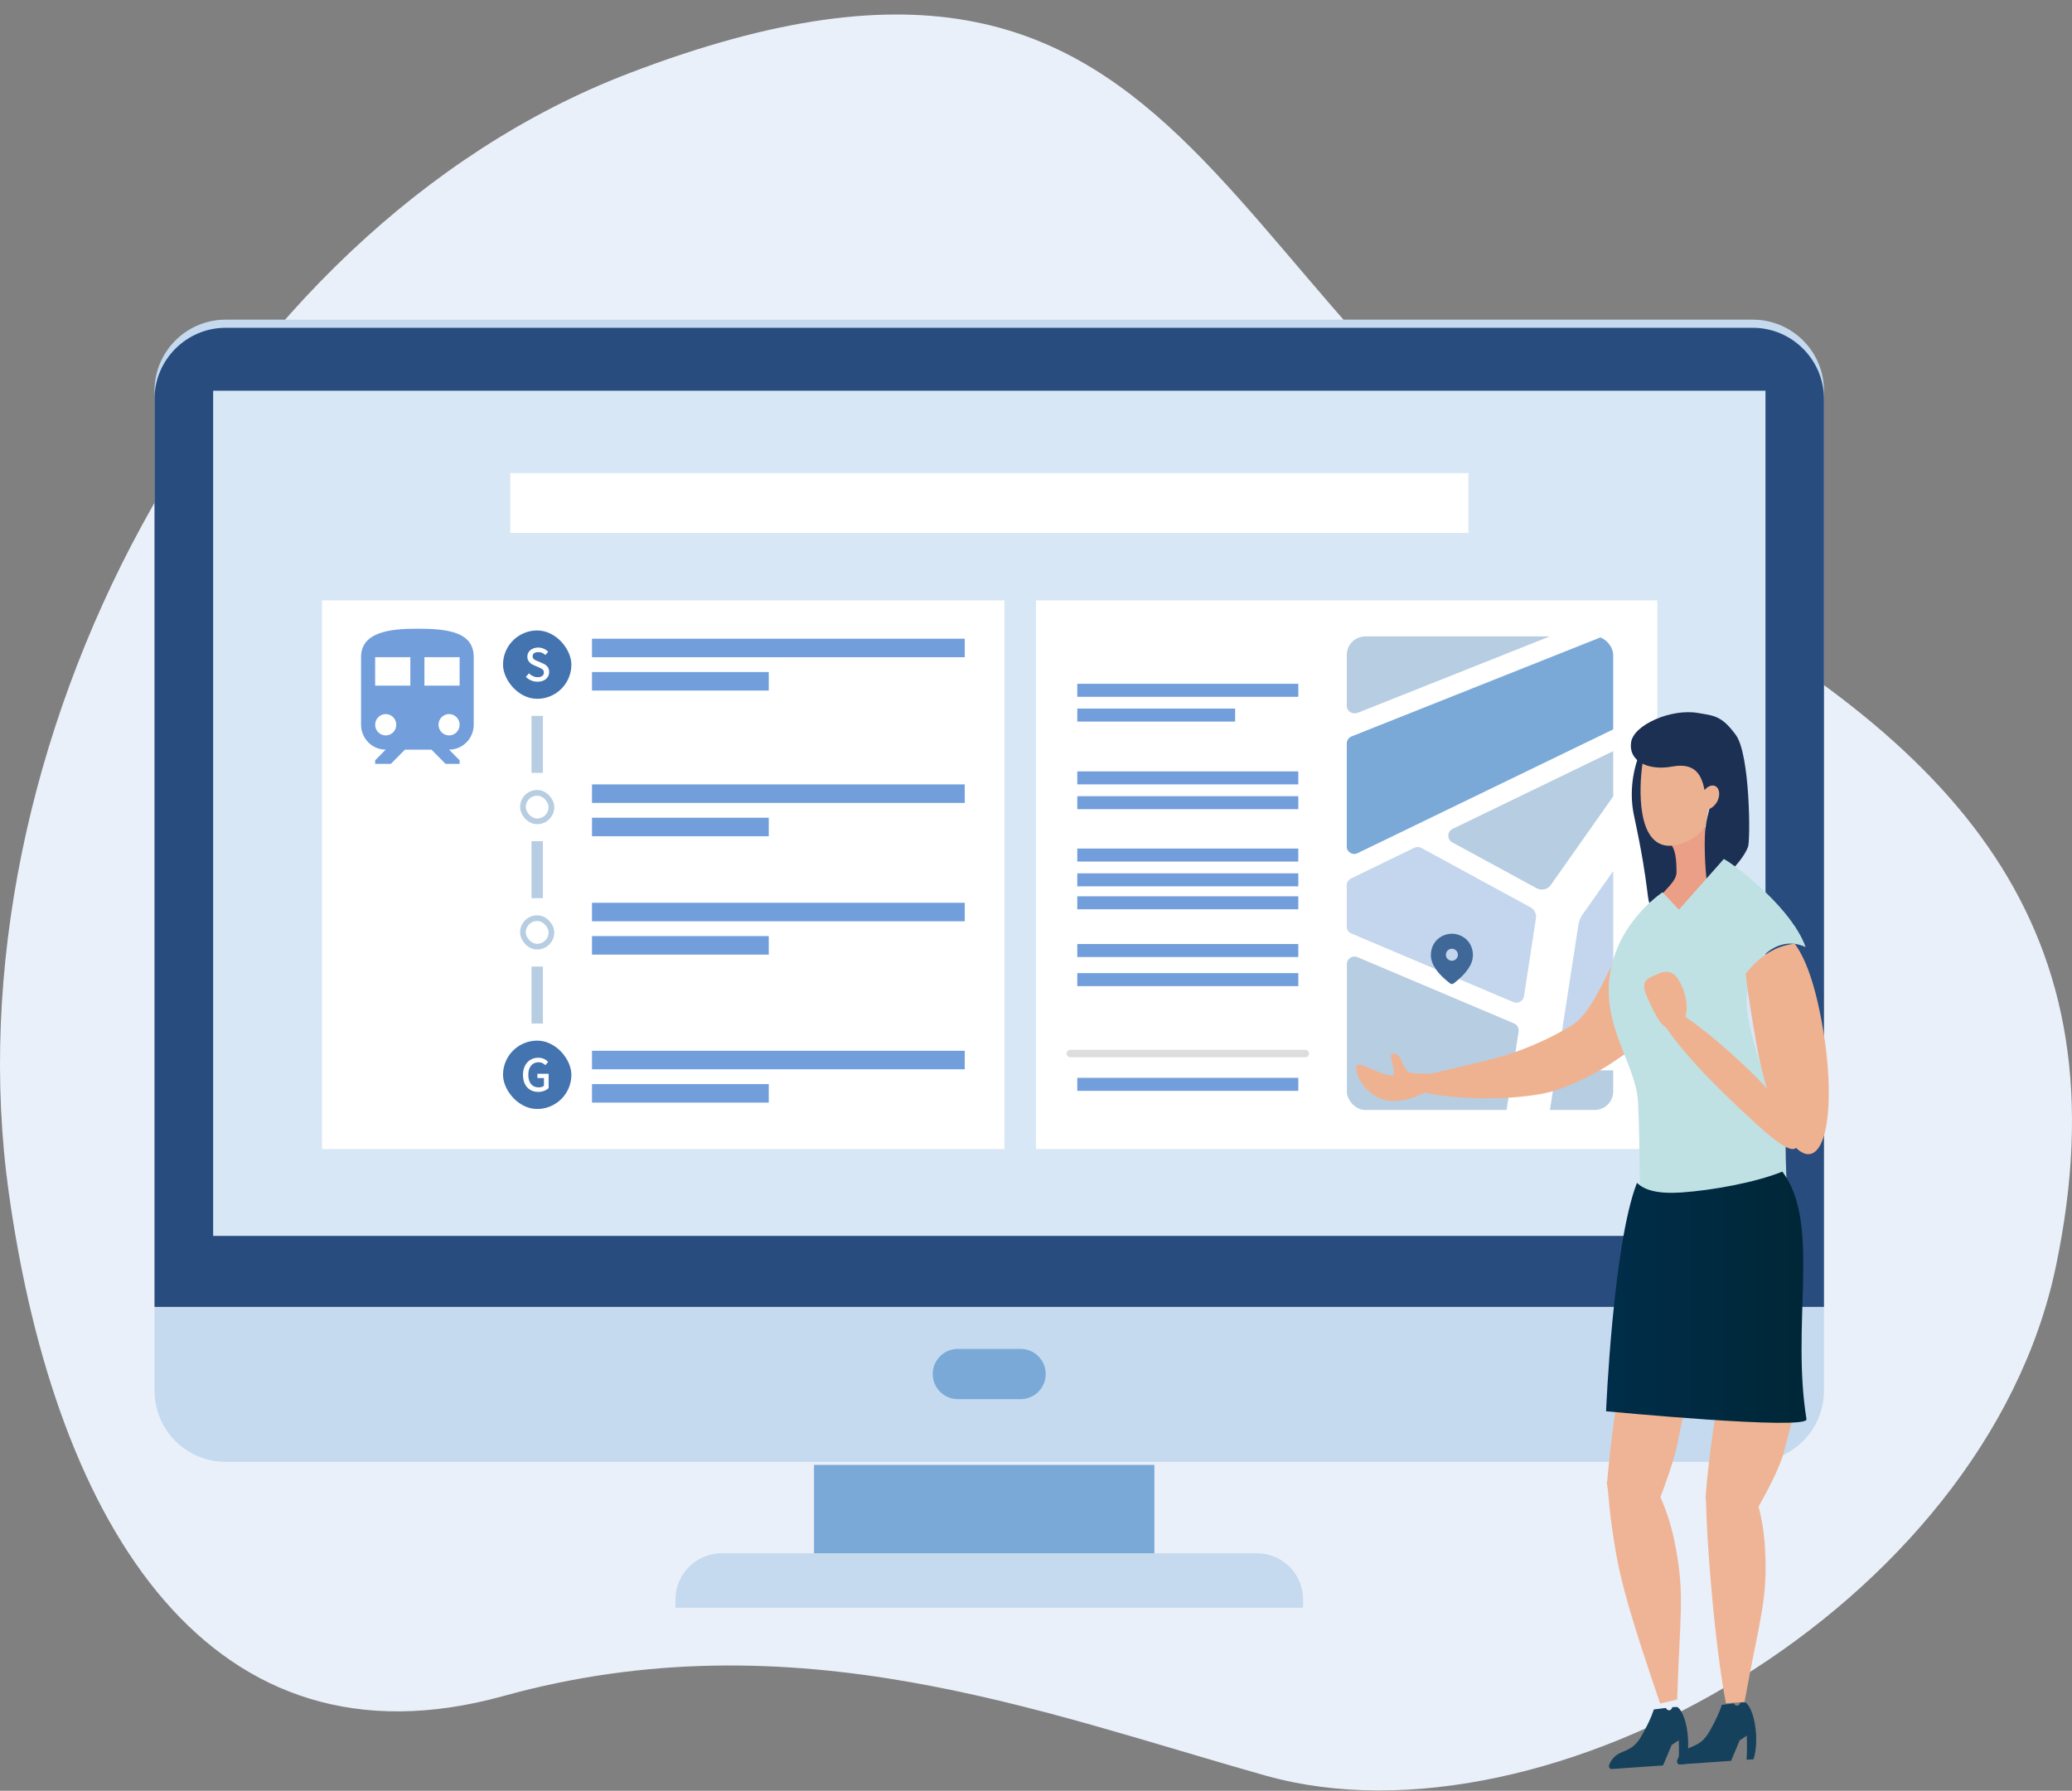
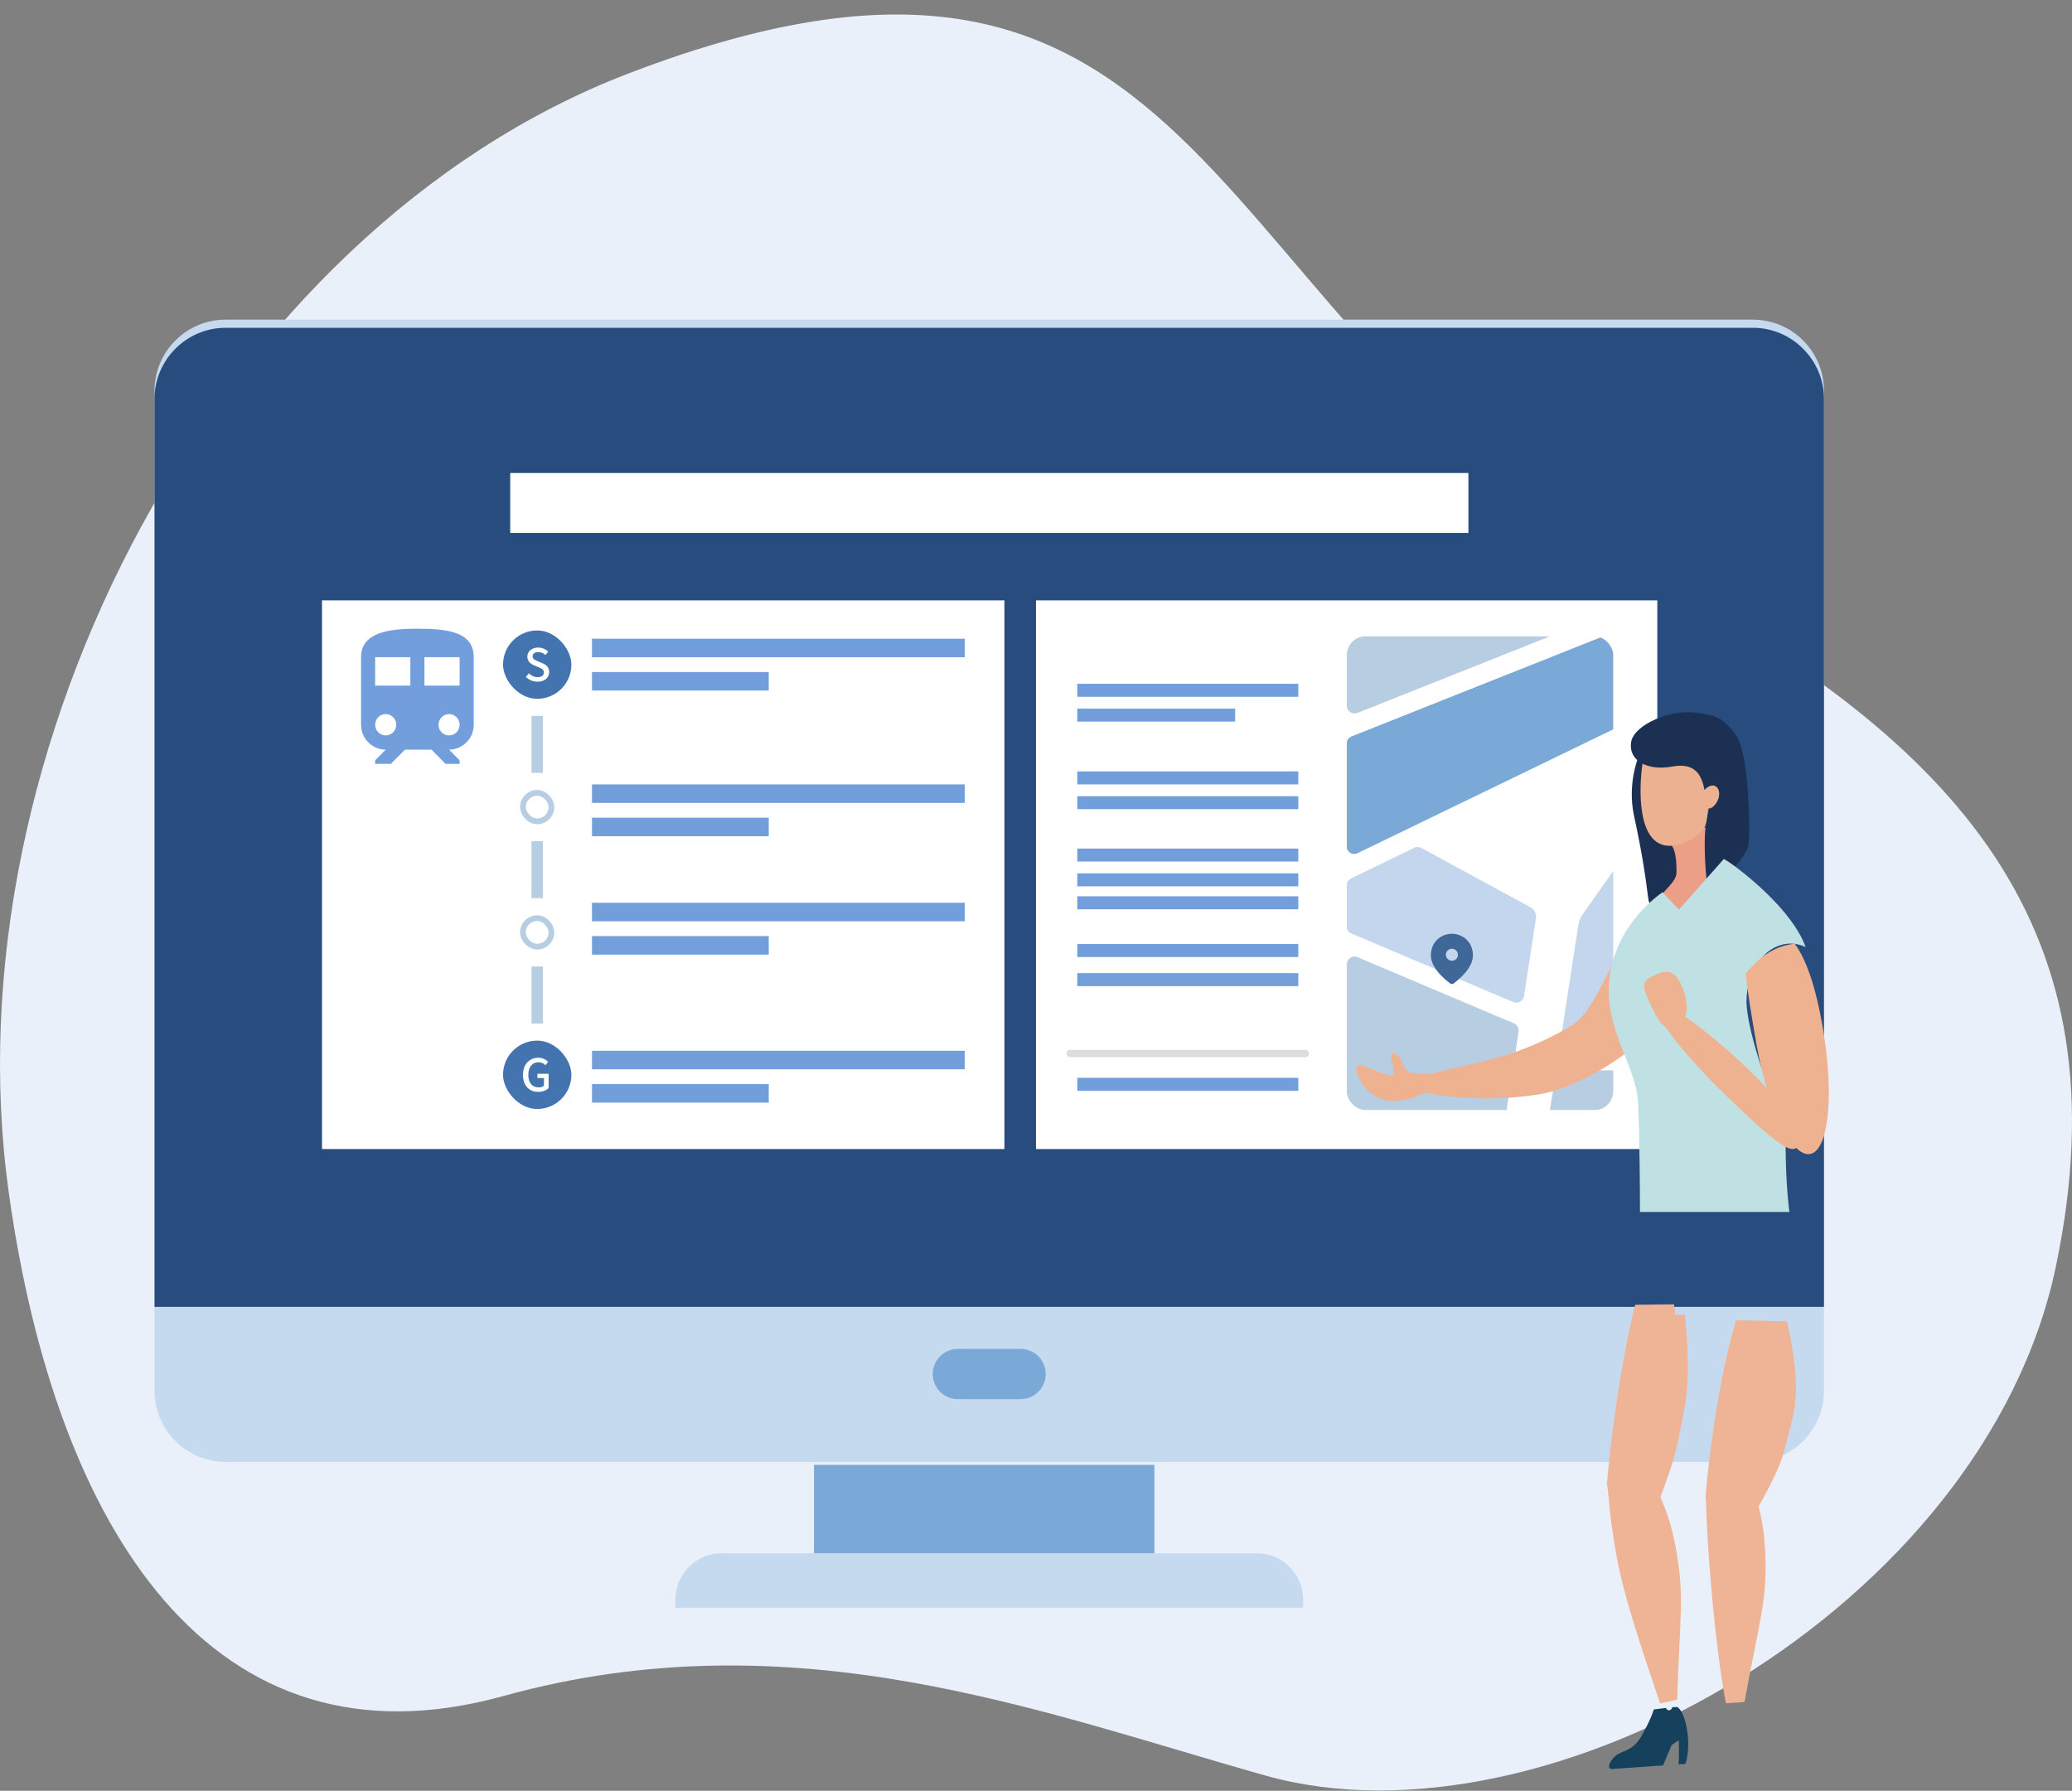
<svg xmlns="http://www.w3.org/2000/svg" width="140" height="121" viewBox="0 0 140 121" fill="none">
  <rect x="0" y="0" width="140" height="121" fill="#808080" stroke="none" />
  <g clip-path="url(#clip0_5933_2163)">
    <path d="M111.394 38.934C80.871 22.411 82.489 -10.37 42.486 4.956C14.774 15.575 -3.611 50.636 0.6 80.64C3.78 103.276 14.312 120.05 33.999 114.602C53.686 109.15 70.416 115.735 85.54 119.982C104.572 125.323 134.094 108.562 138.909 85.581C143.724 62.601 132.254 50.231 111.394 38.939V38.934Z" fill="#EAF0F9" />
    <path d="M118.434 21.599H15.248C12.594 21.599 10.441 23.751 10.441 26.406V93.97C10.441 96.625 12.594 98.777 15.248 98.777H118.434C121.089 98.777 123.241 96.625 123.241 93.97V26.406C123.241 23.751 121.089 21.599 118.434 21.599Z" fill="#C5DAEF" />
    <path d="M118.439 22.148H15.248C12.606 22.148 10.441 24.308 10.441 26.955V88.303H123.241V26.955C123.241 24.313 121.076 22.148 118.434 22.148H118.439Z" fill="#284C7D" />
    <path d="M78 98.98H55V104.98H78V98.98Z" fill="#7AA9D7" />
-     <path d="M119.29 26.401H14.402V83.509H119.29V26.401Z" fill="#D7E7F5" />
    <path d="M68.96 91.144H64.72C63.783 91.144 63.023 91.904 63.023 92.841C63.023 93.778 63.783 94.538 64.72 94.538H68.96C69.897 94.538 70.657 93.778 70.657 92.841C70.657 91.904 69.897 91.144 68.96 91.144Z" fill="#7AA9D7" />
    <path d="M88.047 108.632V108.065C88.047 106.354 86.647 104.955 84.937 104.955H48.749C47.038 104.955 45.639 106.354 45.639 108.065V108.632H88.047Z" fill="#C5DAEF" />
    <path d="M99.217 31.96H34.475V36.011H99.217V31.96Z" fill="white" />
    <path d="M67.866 40.566H21.756V77.641H67.866V40.566Z" fill="white" />
    <path d="M28.202 42.48C26.299 42.48 24.396 42.72 24.396 44.403V48.97C24.396 49.897 25.143 50.652 26.061 50.652L25.348 51.373V51.614H26.409L27.36 50.652H29.154L30.105 51.614H31.056V51.373L30.343 50.652C31.261 50.652 32.008 49.897 32.008 48.97V44.403C32.008 42.72 30.305 42.48 28.202 42.48ZM26.061 49.691C25.667 49.691 25.348 49.369 25.348 48.97C25.348 48.571 25.667 48.249 26.061 48.249C26.456 48.249 26.775 48.571 26.775 48.97C26.775 49.369 26.456 49.691 26.061 49.691ZM27.726 46.326H25.348V44.403H27.726V46.326ZM28.678 46.326V44.403H31.056V46.326H28.678ZM30.343 49.691C29.948 49.691 29.629 49.369 29.629 48.97C29.629 48.571 29.948 48.249 30.343 48.249C30.738 48.249 31.056 48.571 31.056 48.97C31.056 49.369 30.738 49.691 30.343 49.691Z" fill="#729EDB" />
    <rect x="33.988" y="70.314" width="4.619" height="4.619" rx="2.31" fill="#4374AF" />
    <rect x="33.988" y="42.599" width="4.619" height="4.619" rx="2.31" fill="#4374AF" />
    <path d="M36.323 46.063C36.018 46.063 35.733 45.942 35.53 45.737L35.736 45.494C35.897 45.655 36.114 45.758 36.329 45.758C36.599 45.758 36.75 45.631 36.75 45.443C36.75 45.24 36.599 45.177 36.393 45.086L36.084 44.953C35.869 44.862 35.63 44.692 35.63 44.368C35.63 44.017 35.939 43.754 36.363 43.754C36.623 43.754 36.868 43.863 37.038 44.035L36.853 44.259C36.714 44.135 36.559 44.06 36.363 44.06C36.136 44.06 35.987 44.169 35.987 44.344C35.987 44.538 36.166 44.611 36.348 44.683L36.653 44.813C36.917 44.925 37.107 45.089 37.107 45.416C37.107 45.773 36.811 46.063 36.323 46.063Z" fill="white" />
    <path d="M36.365 73.779C35.772 73.779 35.336 73.361 35.336 72.632C35.336 71.905 35.784 71.469 36.374 71.469C36.689 71.469 36.901 71.609 37.037 71.751L36.849 71.975C36.737 71.863 36.601 71.775 36.386 71.775C35.972 71.775 35.696 72.096 35.696 72.62C35.696 73.149 35.941 73.473 36.401 73.473C36.538 73.473 36.674 73.434 36.753 73.364V72.841H36.311V72.553H37.07V73.519C36.922 73.667 36.671 73.779 36.365 73.779Z" fill="white" />
    <rect x="35.334" y="53.571" width="1.925" height="1.925" rx="0.962" stroke="#B7CDE2" stroke-width="0.385" />
    <rect x="35.334" y="62.039" width="1.925" height="1.925" rx="0.962" stroke="#B7CDE2" stroke-width="0.385" />
    <rect x="35.913" y="48.373" width="0.77" height="3.849" fill="#B7CDE2" />
    <rect x="35.913" y="56.84" width="0.77" height="3.849" fill="#B7CDE2" />
    <rect x="35.913" y="65.31" width="0.77" height="3.849" fill="#B7CDE2" />
    <path d="M65.186 43.157H40V44.408H65.186V43.157Z" fill="#729EDB" />
    <path d="M51.943 45.408H40V46.659H51.943V45.408Z" fill="#729EDB" />
    <path d="M65.186 53.001H40V54.252H65.186V53.001Z" fill="#729EDB" />
    <path d="M51.943 55.252H40V56.503H51.943V55.252Z" fill="#729EDB" />
    <path d="M65.186 61H40V62.251H65.186V61Z" fill="#729EDB" />
    <path d="M51.943 63.251H40V64.502H51.943V63.251Z" fill="#729EDB" />
    <path d="M65.186 71H40V72.251H65.186V71Z" fill="#729EDB" />
    <path d="M51.943 73.251H40V74.502H51.943V73.251Z" fill="#729EDB" />
    <path d="M111.98 40.566H70V77.641H111.98V40.566Z" fill="white" />
    <g clip-path="url(#clip1_5933_2163)">
      <path d="M90.99 59.798V62.599C90.99 62.81 91.109 62.995 91.307 63.074L102.26 67.712C102.564 67.844 102.92 67.645 102.973 67.315L103.779 62.057C103.832 61.753 103.673 61.449 103.409 61.304L96.024 57.288C95.879 57.208 95.707 57.208 95.548 57.288L91.281 59.362C91.109 59.454 90.99 59.626 90.99 59.824V59.798Z" fill="#C3D6ED" />
      <path d="M102.302 69.152L91.719 64.673C91.376 64.528 91.006 64.779 91.006 65.149V77.251C91.006 78.321 91.878 79.193 92.948 79.193H100.452C100.849 79.193 101.192 78.902 101.258 78.506L102.606 69.707C102.645 69.469 102.513 69.245 102.302 69.152Z" fill="#B7CDE2" />
      <path d="M105.097 72.613L104.225 78.255C104.146 78.744 104.529 79.193 105.031 79.193H115.178C115.363 79.193 115.508 79.047 115.508 78.863V72.653C115.508 72.468 115.363 72.323 115.178 72.323H105.414C105.256 72.323 105.124 72.442 105.097 72.6V72.613Z" fill="#B7CDE2" />
      <path d="M91.717 48.173L110.306 40.775C110.57 40.669 110.715 40.365 110.61 40.088L109.341 36.798C109.222 36.494 108.879 36.349 108.575 36.468L91.36 43.258C91.136 43.351 90.99 43.562 90.99 43.8V47.671C90.99 48.041 91.373 48.305 91.717 48.16V48.173Z" fill="#B7CDE2" />
      <path d="M110.781 42.018L91.32 49.76C91.122 49.839 90.99 50.037 90.99 50.249V57.185C90.99 57.568 91.387 57.819 91.73 57.647L112.763 47.461C113.093 47.303 113.252 46.906 113.12 46.563L111.468 42.309C111.363 42.031 111.046 41.899 110.781 42.005V42.018Z" fill="#7AA9D7" />
-       <path d="M111.852 49.373L98.151 56.006C97.768 56.191 97.768 56.719 98.125 56.917L103.832 60.022C104.162 60.194 104.572 60.101 104.783 59.797L112.01 49.545C112.076 49.439 111.971 49.307 111.852 49.36V49.373Z" fill="#B7CDE2" />
      <path d="M117.718 58.239L111.112 56.244C110.98 56.205 110.835 56.244 110.756 56.363L106.938 61.78C106.792 61.992 106.687 62.242 106.647 62.507L105.392 70.632C105.365 70.83 105.511 71.002 105.709 71.002H115.34C115.499 71.002 115.631 70.896 115.657 70.738L117.943 58.596C117.969 58.438 117.877 58.279 117.718 58.226V58.239Z" fill="#C3D6ED" />
      <path d="M98.101 64.106C97.878 64.106 97.695 64.288 97.695 64.511C97.695 64.735 97.878 64.917 98.101 64.917C98.324 64.917 98.507 64.735 98.507 64.511C98.507 64.288 98.324 64.106 98.101 64.106ZM98.101 63.091C98.764 63.091 99.521 63.59 99.521 64.542C99.521 65.147 99.089 65.784 98.225 66.447C98.152 66.504 98.05 66.504 97.977 66.447C97.113 65.782 96.681 65.147 96.681 64.542C96.681 63.59 97.437 63.091 98.101 63.091Z" fill="#3F6899" />
    </g>
    <path d="M87.723 46.204H72.789V47.082H87.723V46.204Z" fill="#729EDB" />
    <path d="M87.723 52.123H72.789V53.001H87.723V52.123Z" fill="#729EDB" />
    <path d="M87.723 57.336H72.789V58.214H87.723V57.336Z" fill="#729EDB" />
    <path d="M83.455 47.879H72.789V48.757H83.455V47.879Z" fill="#729EDB" />
    <path d="M87.723 53.798H72.789V54.675H87.723V53.798Z" fill="#729EDB" />
    <path d="M87.723 59.011H72.789V59.888H87.723V59.011Z" fill="#729EDB" />
    <path d="M87.723 60.562H72.789V61.439H87.723V60.562Z" fill="#729EDB" />
    <path d="M87.723 63.787H72.789V64.665H87.723V63.787Z" fill="#729EDB" />
    <path d="M87.723 65.754H72.789V66.632H87.723V65.754Z" fill="#729EDB" />
    <path d="M87.723 72.828H72.789V73.706H87.723V72.828Z" fill="#729EDB" />
    <path d="M118.559 100.937C118.926 101.981 119.181 103.238 119.258 104.605C119.462 108.111 118.887 109.376 117.873 115.003L116.617 115.089C116.088 112.396 115.594 107.608 115.373 103.83C115.317 102.918 115.283 102.028 115.258 101.163L118.555 100.933L118.559 100.937Z" fill="#EFB495" />
    <path d="M112.037 100.839C112.518 101.815 112.927 103.025 113.187 104.367C113.856 107.804 113.498 109.138 113.323 114.842L112.169 115.106C111.312 112.52 109.749 108.132 109.208 105.044C108.667 101.951 108.752 101.274 108.561 100.132L112.032 100.835L112.037 100.839Z" fill="#EFB495" />
-     <path d="M113.57 118.513C114.09 117.874 114.835 118.173 115.504 116.993C116.177 115.813 116.339 115.195 116.339 115.195L117.157 115.093C117.199 115.191 117.285 115.259 117.383 115.25C117.485 115.242 117.566 115.152 117.591 115.037L117.928 115.029C118.286 115.259 118.588 116.115 118.652 117.163C118.69 117.836 118.622 118.445 118.482 118.871L118.013 118.905C118.043 118.42 118.047 117.866 118.026 117.278L117.544 117.597L116.965 118.978L113.464 119.221C113.464 119.221 113.059 119.157 113.574 118.513H113.57Z" fill="#16415D" />
    <path d="M108.974 118.825C109.494 118.186 110.24 118.484 110.908 117.304C111.581 116.124 111.743 115.506 111.743 115.506L112.561 115.404C112.604 115.502 112.689 115.57 112.787 115.562C112.889 115.553 112.97 115.464 112.996 115.349L113.332 115.34C113.69 115.57 113.992 116.427 114.056 117.475C114.095 118.148 114.027 118.757 113.886 119.183L113.417 119.217C113.447 118.731 113.451 118.177 113.43 117.59L112.949 117.909L112.369 119.289L108.868 119.532C108.868 119.532 108.463 119.468 108.979 118.825H108.974Z" fill="#16415D" />
    <path d="M118.802 101.841C119.287 100.967 120.254 99.221 120.544 98.066C121.213 95.387 121.86 94.322 120.749 89.283L117.307 89.202C116.578 91.502 115.833 95.643 115.454 98.927C115.364 99.719 115.292 100.495 115.236 101.249L118.798 101.845L118.802 101.841Z" fill="#EFB495" />
    <path d="M111.274 100.703C111.666 99.817 112.45 98.045 112.706 96.886C113.289 94.198 113.809 93.112 113.106 88.132L110.49 88.162C109.873 90.48 109.191 94.624 108.812 97.909C108.723 98.701 108.646 99.476 108.582 100.23L111.274 100.707V100.703Z" fill="#EFB495" />
    <path d="M112.096 101.41C112.433 100.516 113.11 98.731 113.336 97.568C113.868 94.871 114.311 93.777 113.851 88.827L111.73 88.925C111.176 91.251 110.537 95.4 110.158 98.688C110.069 99.481 109.988 100.252 109.924 101.006L112.096 101.41Z" fill="#EFB495" />
    <path d="M113.306 66.94C113.771 67.809 111.662 70.084 108.595 72.022C107.713 72.576 105.762 73.628 104.126 73.918C100.058 74.633 95.364 73.93 95.031 73.308C94.733 72.746 98.231 72.312 101.57 71.345C103.402 70.812 105.191 69.918 106.278 69.232C108.084 68.094 109.37 63.161 110.584 62.897C111.436 62.714 113.115 66.582 113.306 66.94Z" fill="#EFB291" />
    <path d="M97.021 72.789C97.021 73.675 95.466 74.395 94.09 74.395C92.715 74.395 91.637 73.027 91.637 72.141C91.637 71.477 93.226 72.721 94.112 72.661C94.406 72.64 93.75 71.187 94.09 71.187C94.781 71.187 94.695 72.111 95.147 72.401C95.598 72.691 97.021 72.35 97.021 72.793V72.789Z" fill="#EFB291" />
    <path d="M110.41 55.132C111.505 60.197 111.249 61.117 111.547 61.053C113.174 60.699 115.257 58.033 115.257 54.71C115.257 51.387 114.184 48.691 112.863 48.691C111.543 48.691 109.711 51.894 110.41 55.132Z" fill="#1C3054" />
    <path d="M116.983 60.674C116.438 60.955 115.79 61.773 115.164 61.999C113.873 62.467 112.796 60.942 112.199 60.58C112.434 60.154 113.277 59.562 113.277 58.953C113.277 58.122 113.23 57.394 112.83 56.955V55.916H115.254C115.36 57.849 116.016 59.545 116.983 60.674Z" fill="#EA9F86" />
    <path d="M110.994 51.506C111.266 49.743 112.766 50.062 113.861 50.343C114.564 50.522 115.173 50.812 115.437 51.851C115.595 51.681 115.765 52.141 115.944 52.196C116.314 52.307 116.51 52.537 116.387 53.21C116.263 53.883 115.867 54.744 115.497 54.629C115.479 54.624 115.462 54.612 115.445 54.603C115.318 55.14 115.382 55.613 115.109 55.988C114.568 56.729 113.533 57.138 112.843 57.151C110.593 57.185 110.721 53.266 110.994 51.502V51.506Z" fill="#EBB190" />
    <path d="M110.209 50.156C110.388 48.95 112.949 47.873 114.699 48.171C115.815 48.358 116.331 48.35 117.289 49.666C118.248 50.982 118.278 56.767 118.111 57.215C117.711 58.313 115.952 59.919 115.406 59.945C115.33 59.945 115.138 58.024 115.193 56.495C115.228 55.511 115.517 54.693 115.492 54.654C115.683 54.59 115.879 54.424 116.016 54.181C116.241 53.768 116.203 53.3 115.93 53.133C115.709 52.997 115.402 53.108 115.172 53.381C114.989 52.465 114.61 51.498 113.008 51.792C111.257 52.111 110.026 51.366 110.209 50.16V50.156Z" fill="#1C3054" />
    <path d="M120.679 75.894C119.324 73.721 118.004 69.278 118.004 67.672C118.004 65.512 119.341 63.757 120.99 63.757C121.343 63.757 121.684 63.842 121.999 63.992C121.101 61.453 117.637 58.794 116.832 58.258C116.709 58.177 116.589 58.104 116.474 58.041L113.441 61.465L112.33 60.285C111.409 60.95 109.412 62.675 108.841 65.491C108.087 69.193 110.545 71.881 110.677 74.458C110.809 77.035 110.809 81.891 110.809 81.891H120.905C120.905 81.891 120.547 79.335 120.683 75.889L120.679 75.894Z" fill="#C0E1E4" />
-     <path d="M120.701 79.562C120.616 79.425 120.522 79.293 120.428 79.165C118.592 79.911 115.644 80.431 113.646 80.571C112.011 80.686 111.112 80.418 110.609 79.924C110.596 79.949 110.584 79.975 110.575 80.005C108.982 84.201 108.518 95.357 108.518 95.357C108.518 95.357 122.183 96.669 122.06 95.894C121.037 89.568 122.912 83.144 120.701 79.562Z" fill="url(#paint0_linear_5933_2163)" />
    <path d="M121.27 63.766C120 63.885 118.846 64.631 117.951 65.798C118.083 67.08 118.36 68.691 118.667 70.48C119.412 74.825 121.035 78.181 122.292 77.977C123.549 77.772 123.923 74.096 123.212 69.747C122.688 66.543 121.99 64.75 121.265 63.766H121.27Z" fill="#EFB291" />
    <path d="M121.379 77.547C120.918 77.99 119.572 76.874 116.599 73.999C113.626 71.123 111.585 68.427 112.045 67.984C112.505 67.54 115.291 69.513 118.265 72.388C121.238 75.264 121.839 77.104 121.379 77.547Z" fill="#EFB291" />
    <path d="M113.584 66.514C114.185 67.753 114.065 69.031 113.316 69.368C112.566 69.709 112.212 69.3 111.612 68.064C111.011 66.825 110.845 66.335 111.59 65.994C112.34 65.653 112.983 65.274 113.584 66.51V66.514Z" fill="#EFB291" />
    <path d="M72.314 71.187H88.197" stroke="#DDDDDD" stroke-width="0.5" stroke-linecap="round" stroke-linejoin="round" />
  </g>
  <defs>
    <linearGradient id="paint0_linear_5933_2163" x1="108.518" y1="87.655" x2="122.06" y2="87.655" gradientUnits="userSpaceOnUse">
      <stop stop-color="#002D49" />
      <stop offset="1" stop-color="#002737" />
    </linearGradient>
    <clipPath id="clip0_5933_2163">
      <rect width="140" height="120" fill="white" transform="translate(0 0.98)" />
    </clipPath>
    <clipPath id="clip1_5933_2163">
      <rect x="91" y="43" width="18" height="32" rx="1.253" fill="white" />
    </clipPath>
  </defs>
</svg>